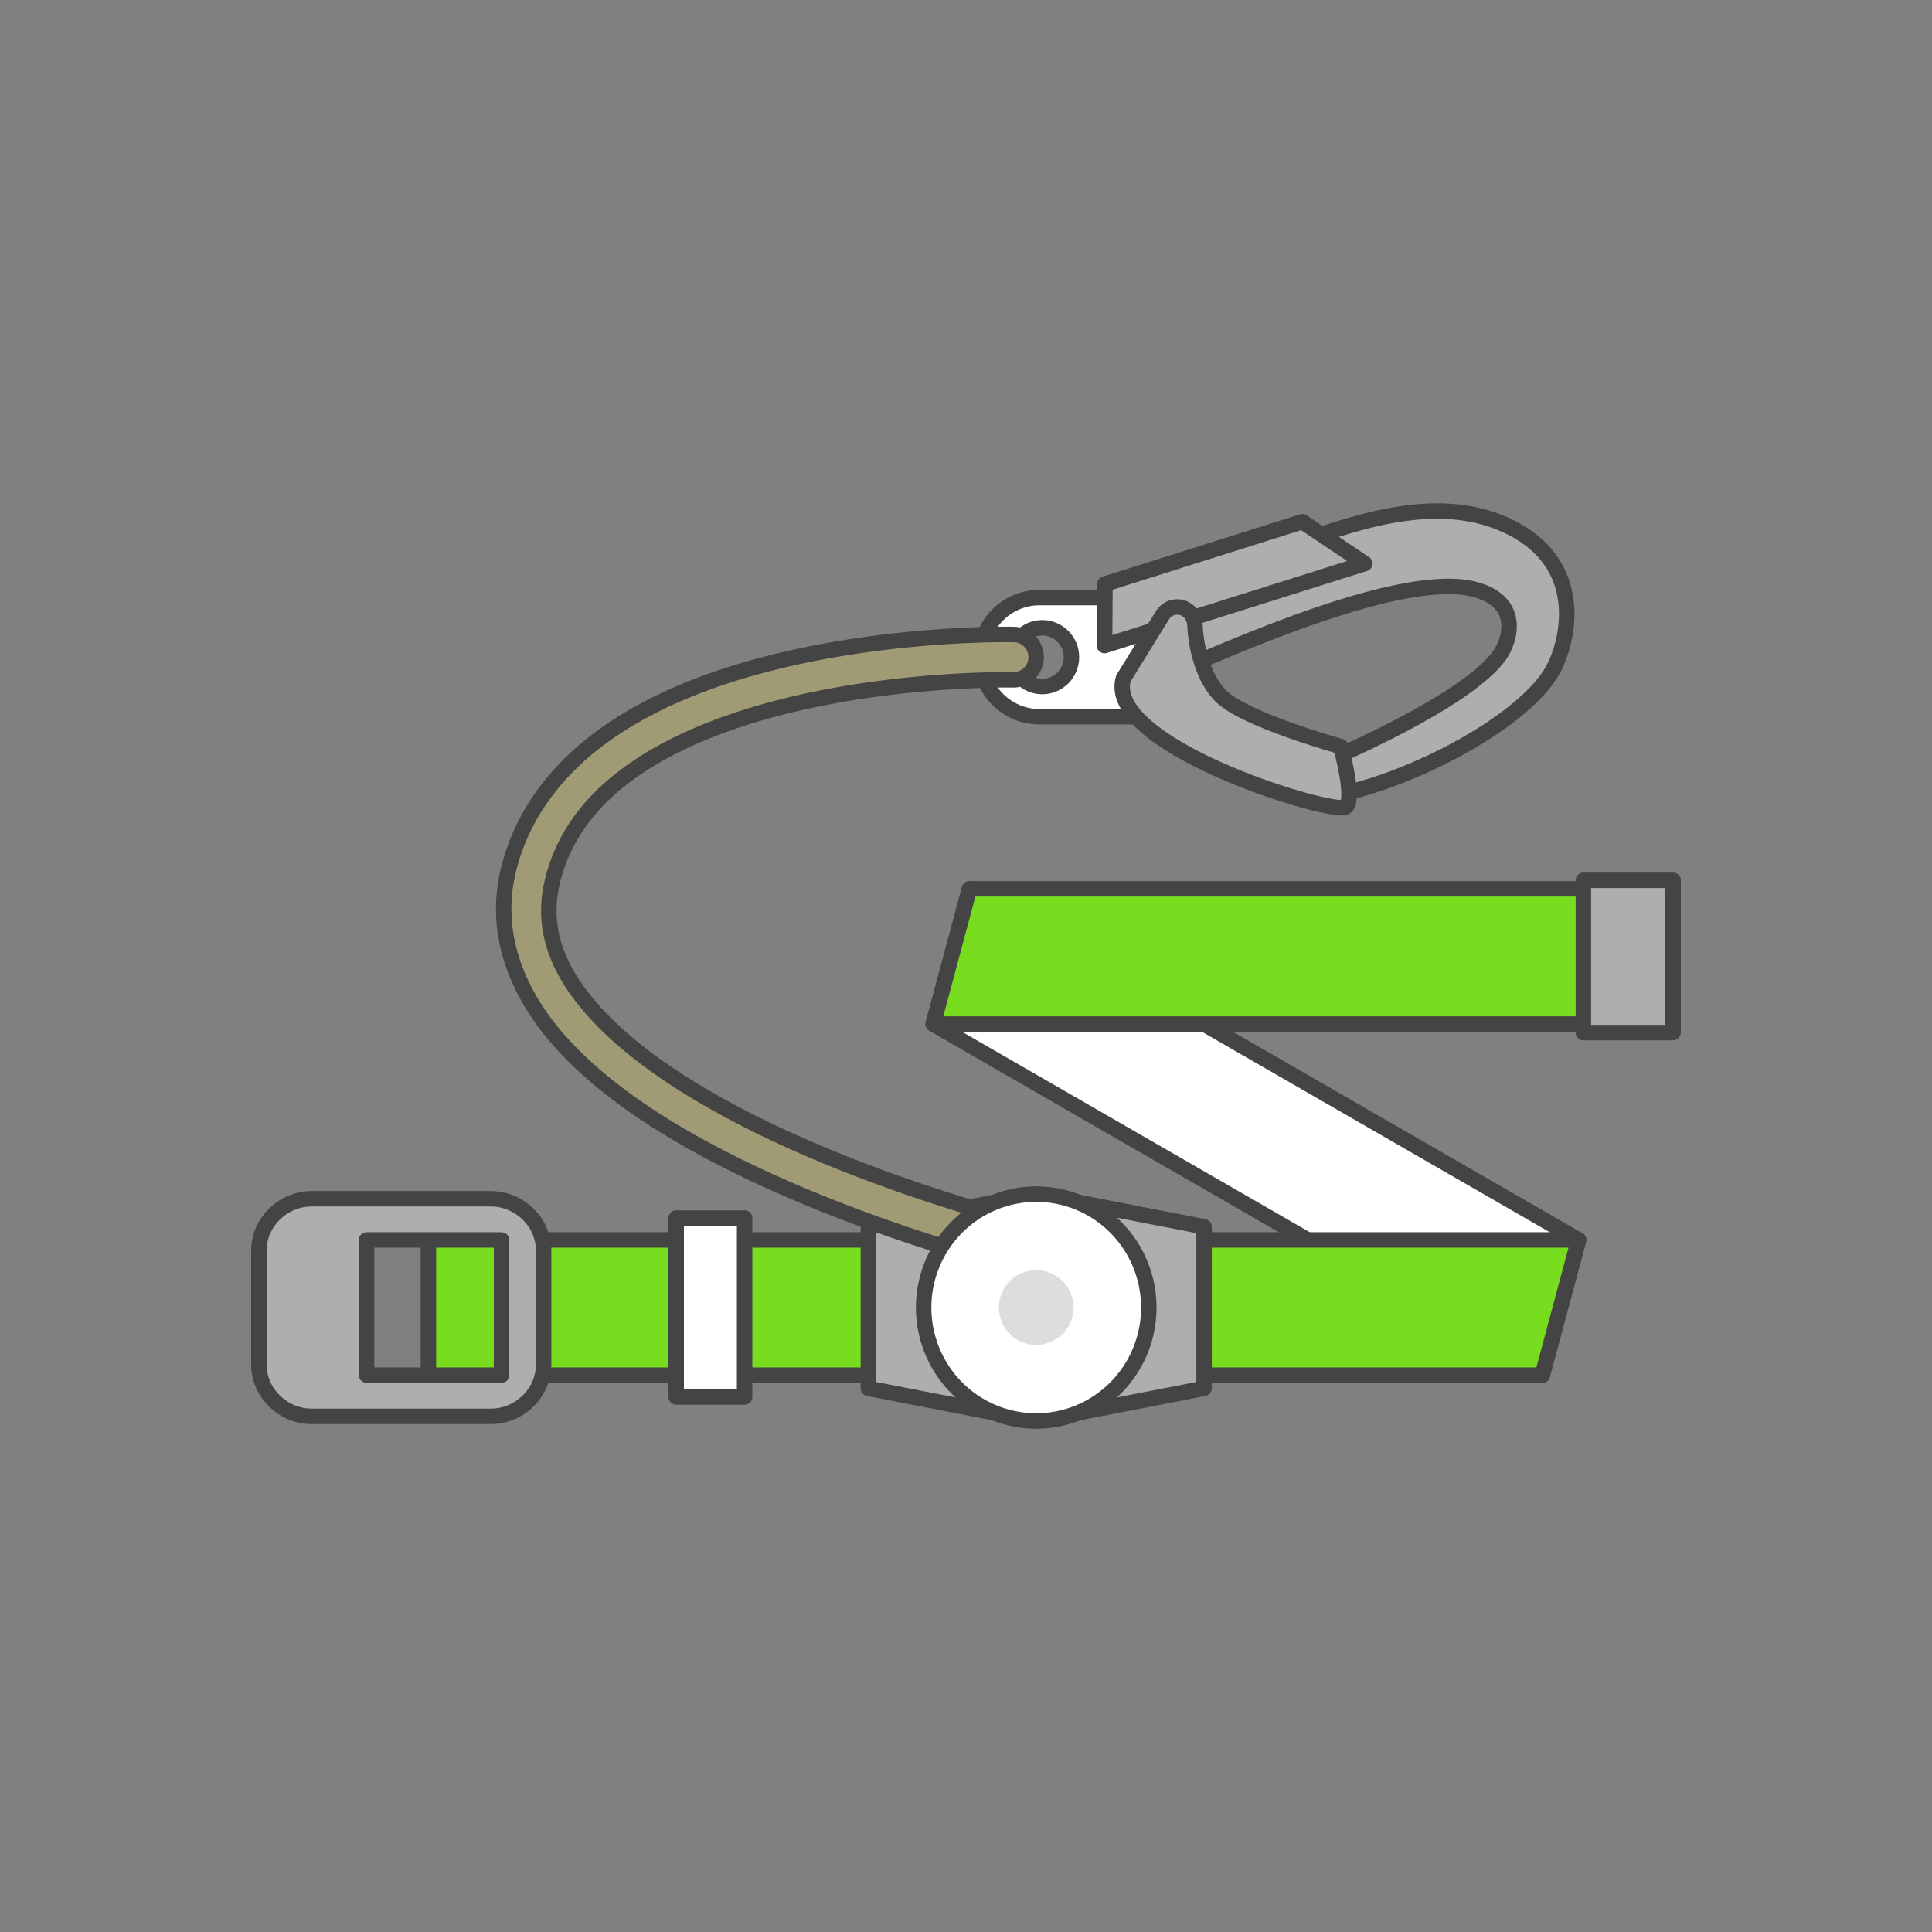
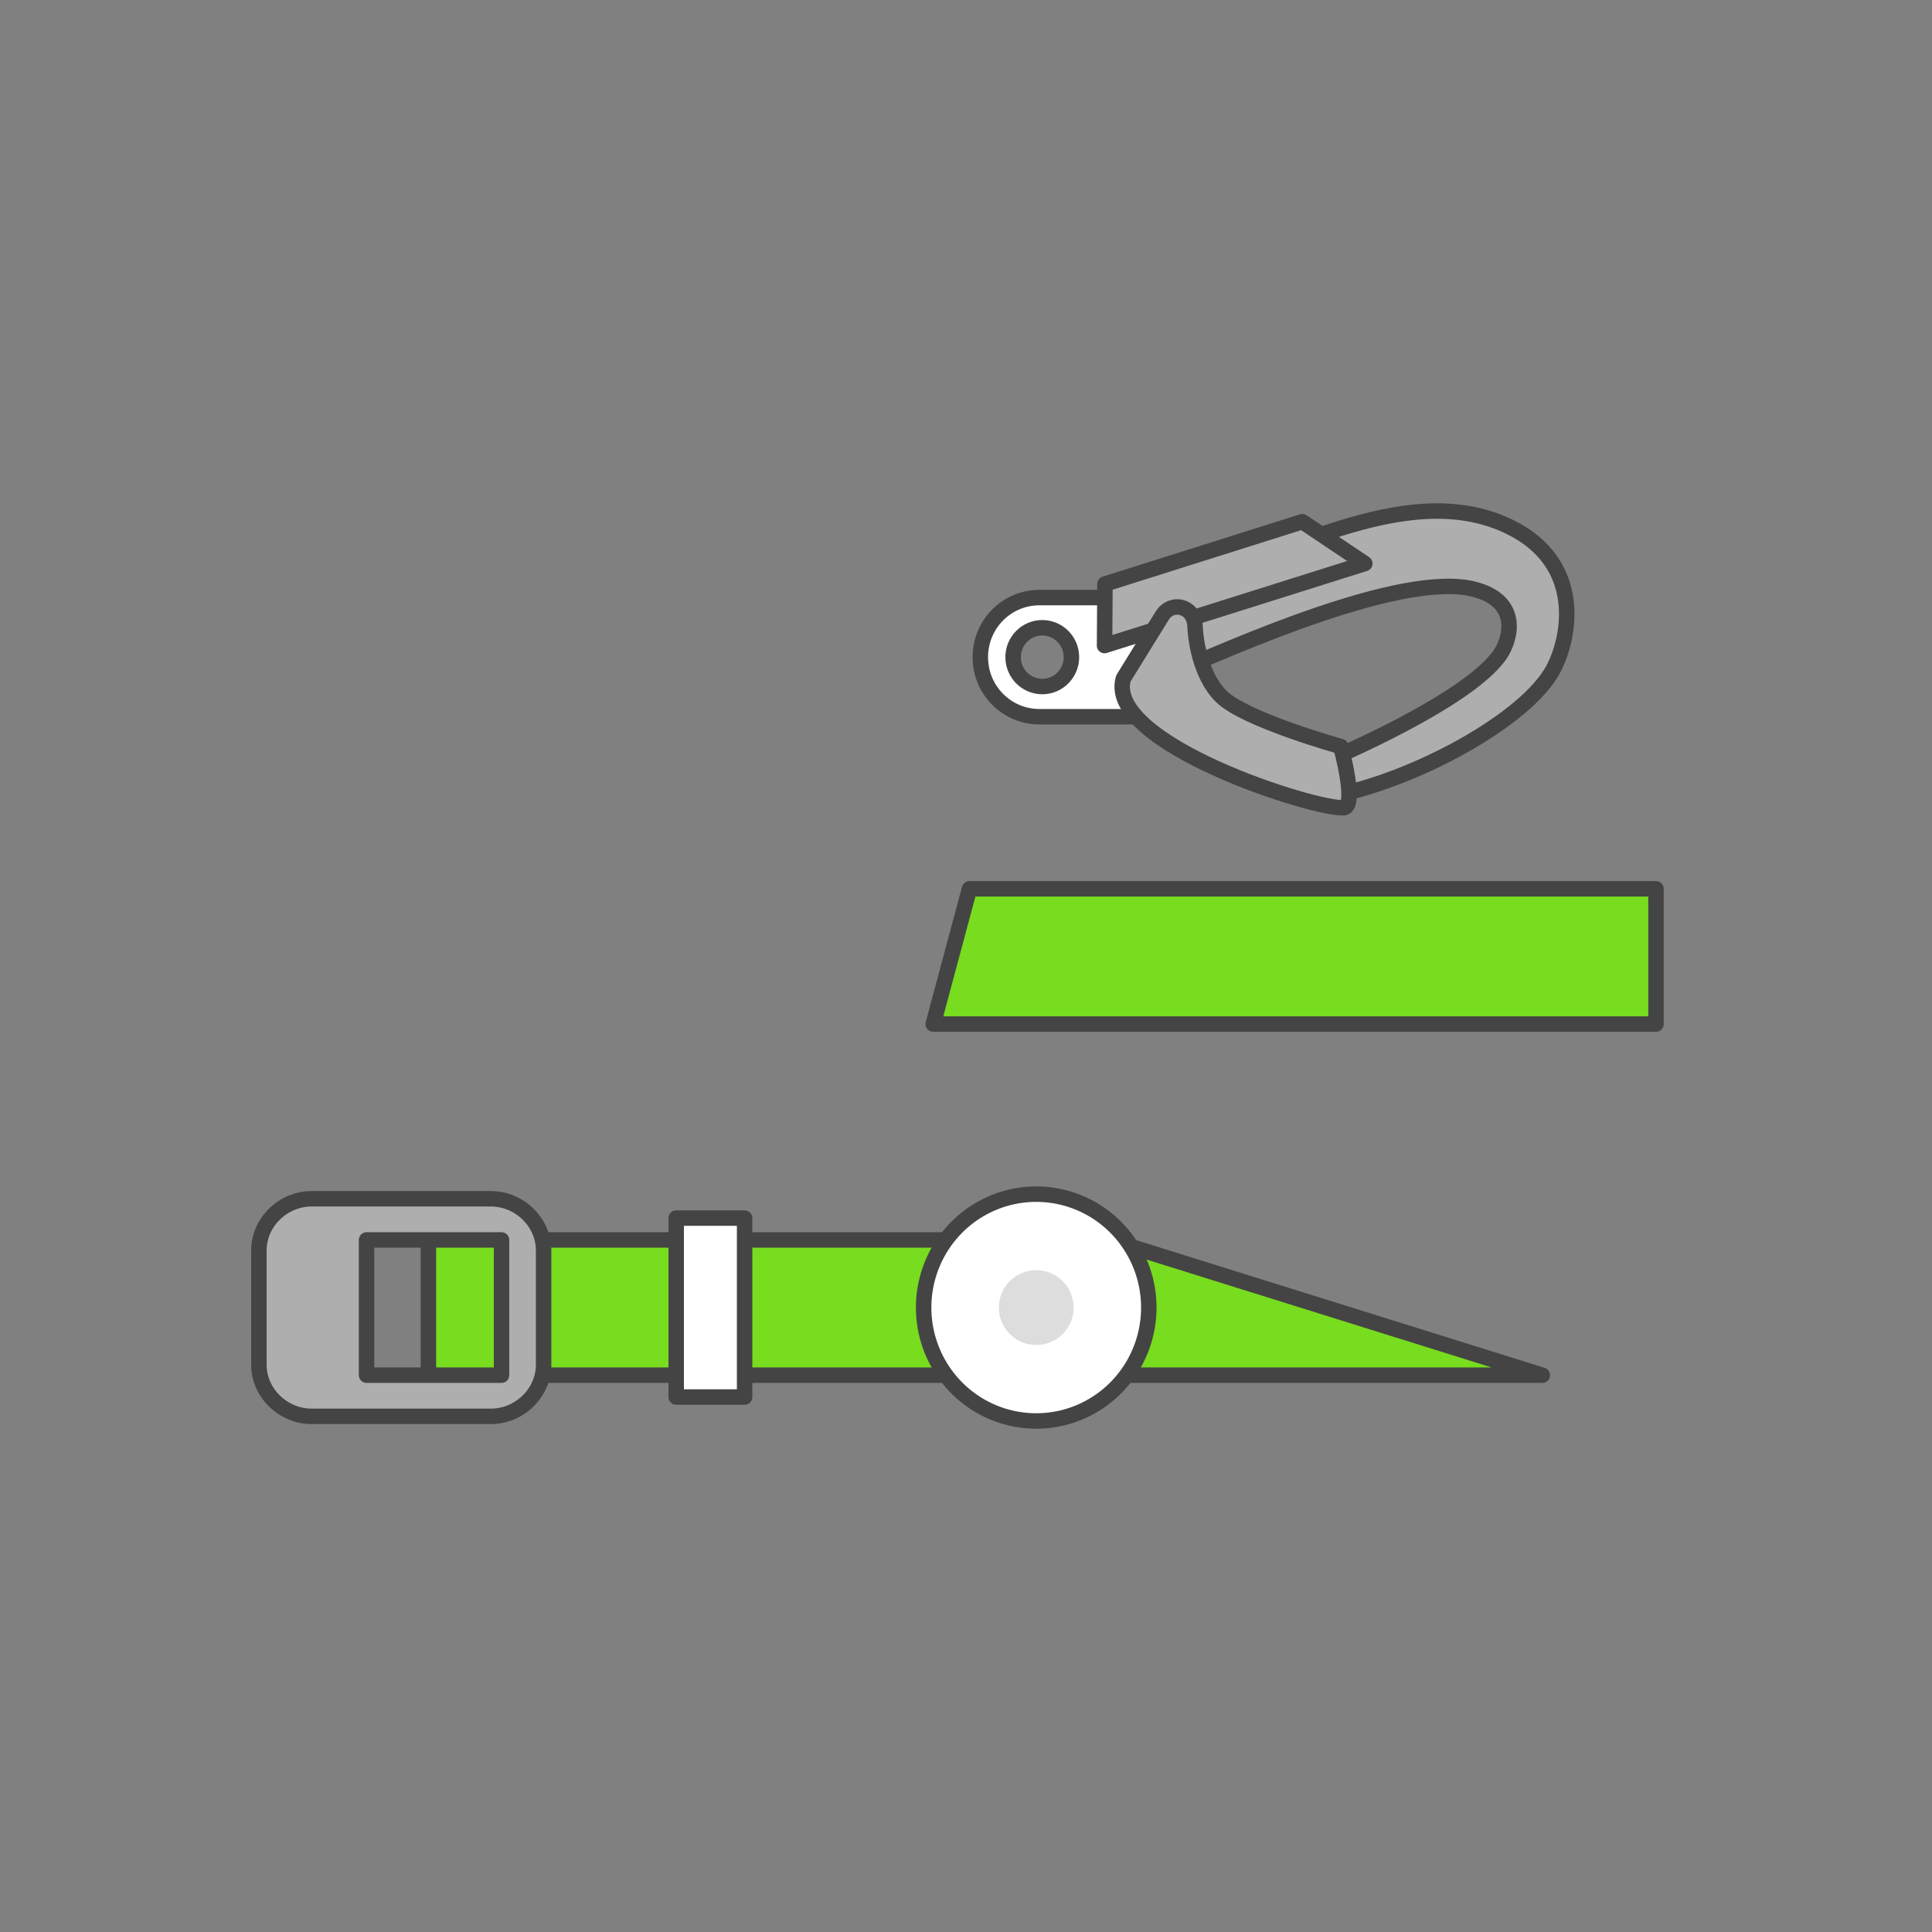
<svg xmlns="http://www.w3.org/2000/svg" id="svg38" version="1.1" style="overflow:visible" viewBox="-250 -250 500 500" height="2000px" width="2000px">
  <rect x="-250" y="-250" width="500" height="500" fill="#808080" stroke="none" />
  <defs id="defs42" />
-   <rect id="rect2" fill-opacity="0" fill="rgb(0,0,0)" height="500" width="500" y="-250" x="-250" />
  <svg id="svg36" version="1.1" y="-250" x="-250" viewBox="-250 -250 500 500" height="500" width="500" style="overflow:visible">
    <g style="fill:#ffffff;stroke-linejoin:round" id="g34">
-       <path style="fill:#ffffff;fill-opacity:1;stroke:#444444;stroke-width:4;stroke-linecap:butt;stroke-linejoin:round;stroke-opacity:1" id="path4" d="M 0.902,-19.971 158.537,70.896 149.144,105.897 -8.49,15.031 Z" />
-       <path style="fill:#78dc1f;fill-opacity:1;stroke:#444444;stroke-width:4;stroke-linecap:butt;stroke-linejoin:round;stroke-opacity:1" id="path6" d="m 37.182,70.896 v 35.002 h 111.962 l 9.393,-35.002 z" />
+       <path style="fill:#78dc1f;fill-opacity:1;stroke:#444444;stroke-width:4;stroke-linecap:butt;stroke-linejoin:round;stroke-opacity:1" id="path6" d="m 37.182,70.896 v 35.002 h 111.962 z" />
      <path style="fill:#78dc1f;fill-opacity:1;stroke:#444444;stroke-width:4;stroke-linecap:butt;stroke-linejoin:round;stroke-opacity:1" id="path8" d="M -139.13,70.895 V 105.897 c 5.31,3.71 11.851,6.898 18.925,5.5e-4 l 132.193,-5.5e-4 V 70.895 l -132.193,0.001 c -4.928,-4.144 -10.718,-5.701 -18.925,-0.001 z" />
      <path style="fill:#afaeae;fill-opacity:1;stroke:#444444;stroke-width:4;stroke-linecap:butt;stroke-linejoin:round;stroke-opacity:1" id="path10" d="m -169.337,60.244 c -7.434,0 -13.663,6.091 -13.663,13.362 v 29.583 c 0,7.271 6.228,13.362 13.663,13.362 h 46.362 c 7.434,0 13.663,-6.091 13.663,-13.362 V 73.606 c 0,-7.271 -6.228,-13.362 -13.663,-13.362 z m 14.203,10.652 h 34.929 v 35.001 h -34.929 z" />
      <path style="fill:#ffffff;fill-opacity:1;stroke:#444444;stroke-width:4;stroke-linecap:butt;stroke-linejoin:round;stroke-opacity:1" id="path12" d="m -75,65.241 h 17.704 V 111.552 H -75 Z" />
      <path style="fill:#ffffff;fill-opacity:1;stroke:#444444;stroke-width:4;stroke-linecap:butt;stroke-linejoin:round;stroke-opacity:1" id="path14" d="m 58.316,-95.347 h -39.301 c -8.48,0 -15.306,6.876 -15.306,15.417 0,8.541 6.826,15.417 15.306,15.417 h 39.301 z m -31.027,15.417 c 3.2e-4,4.2 -3.38,7.605 -7.55,7.605 -4.169,-5.9e-4 -7.549,-3.405 -7.549,-7.605 -3.4e-4,-4.2 3.379,-7.605 7.549,-7.605 4.17,-3.4e-4 7.551,3.405 7.55,7.605 z" />
      <path style="fill:#afaeae;fill-opacity:1;stroke:#444444;stroke-width:4;stroke-linecap:butt;stroke-linejoin:round;stroke-opacity:1" id="path16" d="m 131.532,-97.498 c 12.332,3.195 9.299,13.216 6.596,17.035 -8.563,12.096 -43.945,26.981 -43.945,26.981 l 0.166,9.6 c 22.29,-4.309 50.516,-19.959 57.517,-32.719 4.49,-8.184 8.243,-27.607 -11.213,-37.07 -27.343,-13.299 -61.718,9.83 -86.224,14.629 l -2.573,23.86 c 17.223,-7.397 61.132,-27.12 79.676,-22.316 z" />
      <path style="fill:#afaeae;fill-opacity:1;stroke:#444444;stroke-width:4;stroke-linecap:butt;stroke-linejoin:round;stroke-opacity:1" id="path18" d="m 35.856,-82.93 67.362,-21.224 -16.188,-10.834 -51.065,16.133 z" />
      <path style="fill:#afaeae;fill-opacity:1;stroke:#444444;stroke-width:4;stroke-linecap:butt;stroke-linejoin:round;stroke-opacity:1" id="path20" d="m 96.987,-56.807 c 0,0 4.167,15.031 0.898,15.834 -6.815,0.798 -62.022,-16.564 -57.163,-33.428 l 10.036,-16.24 c 2.453,-3.97 8.345,-2.584 8.517,2.726 0.084,2.594 1.078,12.511 6.815,18.163 6.163,6.072 30.897,12.945 30.897,12.945 z" />
      <path style="fill:#78dc1f;fill-opacity:1;stroke:#444444;stroke-width:4;stroke-linecap:butt;stroke-linejoin:round;stroke-opacity:1" id="path22" d="m 0.902,-19.971 -9.393,35.002 H 178.576 v -35.002 z" />
-       <path style="fill:#afaeae;fill-opacity:1;stroke:#444444;stroke-width:4;stroke-linecap:butt;stroke-linejoin:round;stroke-opacity:1" id="path24" d="m 159.779,-22.179 h 23.221 v 39.418 H 159.779 Z" />
-       <path style="fill:#afaeae;fill-opacity:1;stroke:#444444;stroke-width:4;stroke-linecap:butt;stroke-linejoin:round;stroke-opacity:1" id="path26" d="m 18.174,59.047 -43.439,8.44 v 41.82 l 43.439,8.44 43.441,-8.44 v -41.82 z" />
-       <path style="fill:#a09a75;fill-opacity:1;stroke:#444444;stroke-width:4;stroke-linecap:butt;stroke-linejoin:round;stroke-opacity:1" id="path28" d="m 12.316,-85.797 c 0,0 -27.952,-0.635 -58.071,6.228 -15.06,3.431 -30.758,8.719 -44.019,17.21 -13.261,8.491 -24.18,20.459 -28.433,36.65 -4.613,17.562 2.381,33.691 14.286,46.493 11.904,12.801 28.726,23.128 45.886,31.5 34.32,16.742 70.374,25.503 70.374,25.503 a 5.879,5.87 0 1 0 2.791,-11.404 c 0,0 -35.155,-8.621 -68.004,-24.646 -16.424,-8.012 -32.178,-17.915 -42.431,-28.941 -10.253,-11.025 -14.999,-22.32 -11.53,-35.528 3.372,-12.839 11.855,-22.349 23.407,-29.747 11.552,-7.397 26.076,-12.408 40.288,-15.646 28.424,-6.477 55.202,-5.937 55.202,-5.937 a 5.879,5.87 0 1 0 0.253,-11.736 z" />
      <path style="fill:#ffffff;fill-opacity:1;stroke:#444444;stroke-width:4;stroke-linecap:butt;stroke-linejoin:round;stroke-opacity:1" id="path30" d="m 47.308,88.397 a 29.134,29.35 0 0 1 -29.134,29.35 29.134,29.35 0 0 1 -29.134,-29.35 29.134,29.35 0 0 1 29.134,-29.35 29.134,29.35 0 0 1 29.134,29.35 z" />
      <path style="fill:#dddddd;fill-opacity:1;stroke:none;stroke-linecap:butt;stroke-linejoin:round" id="path32" d="m 27.841,88.397 a 9.667,9.676 0 0 1 -9.667,9.676 9.667,9.676 0 0 1 -9.667,-9.676 9.667,9.676 0 0 1 9.667,-9.677 9.667,9.676 0 0 1 9.667,9.677 z" />
    </g>
  </svg>
</svg>